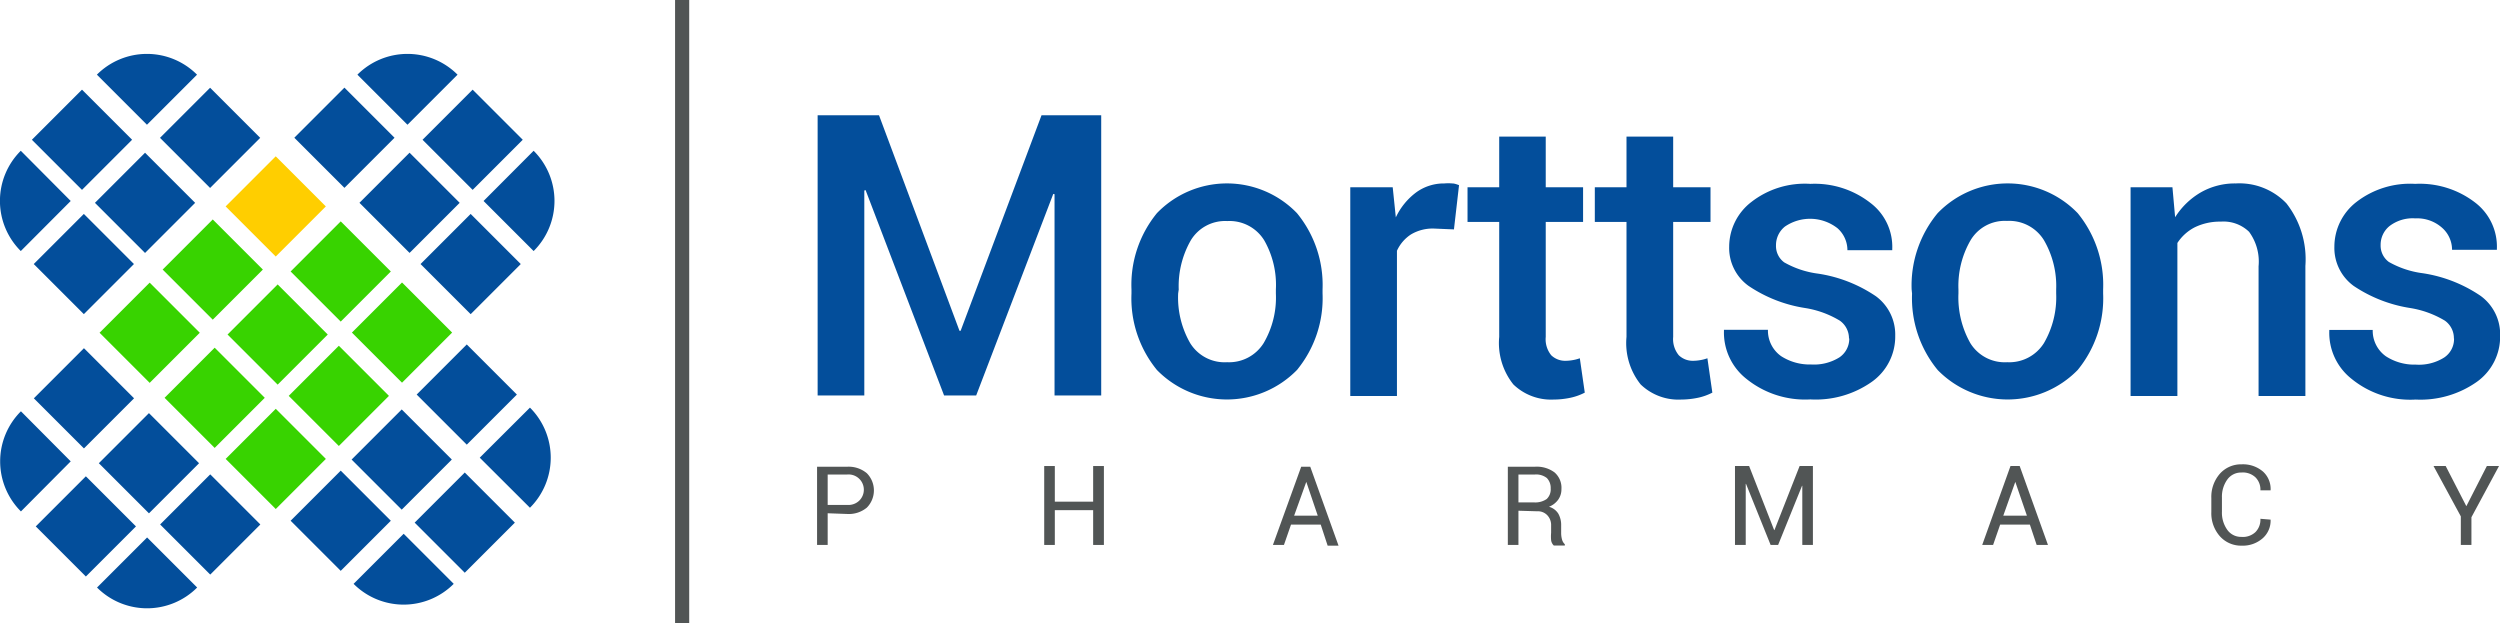
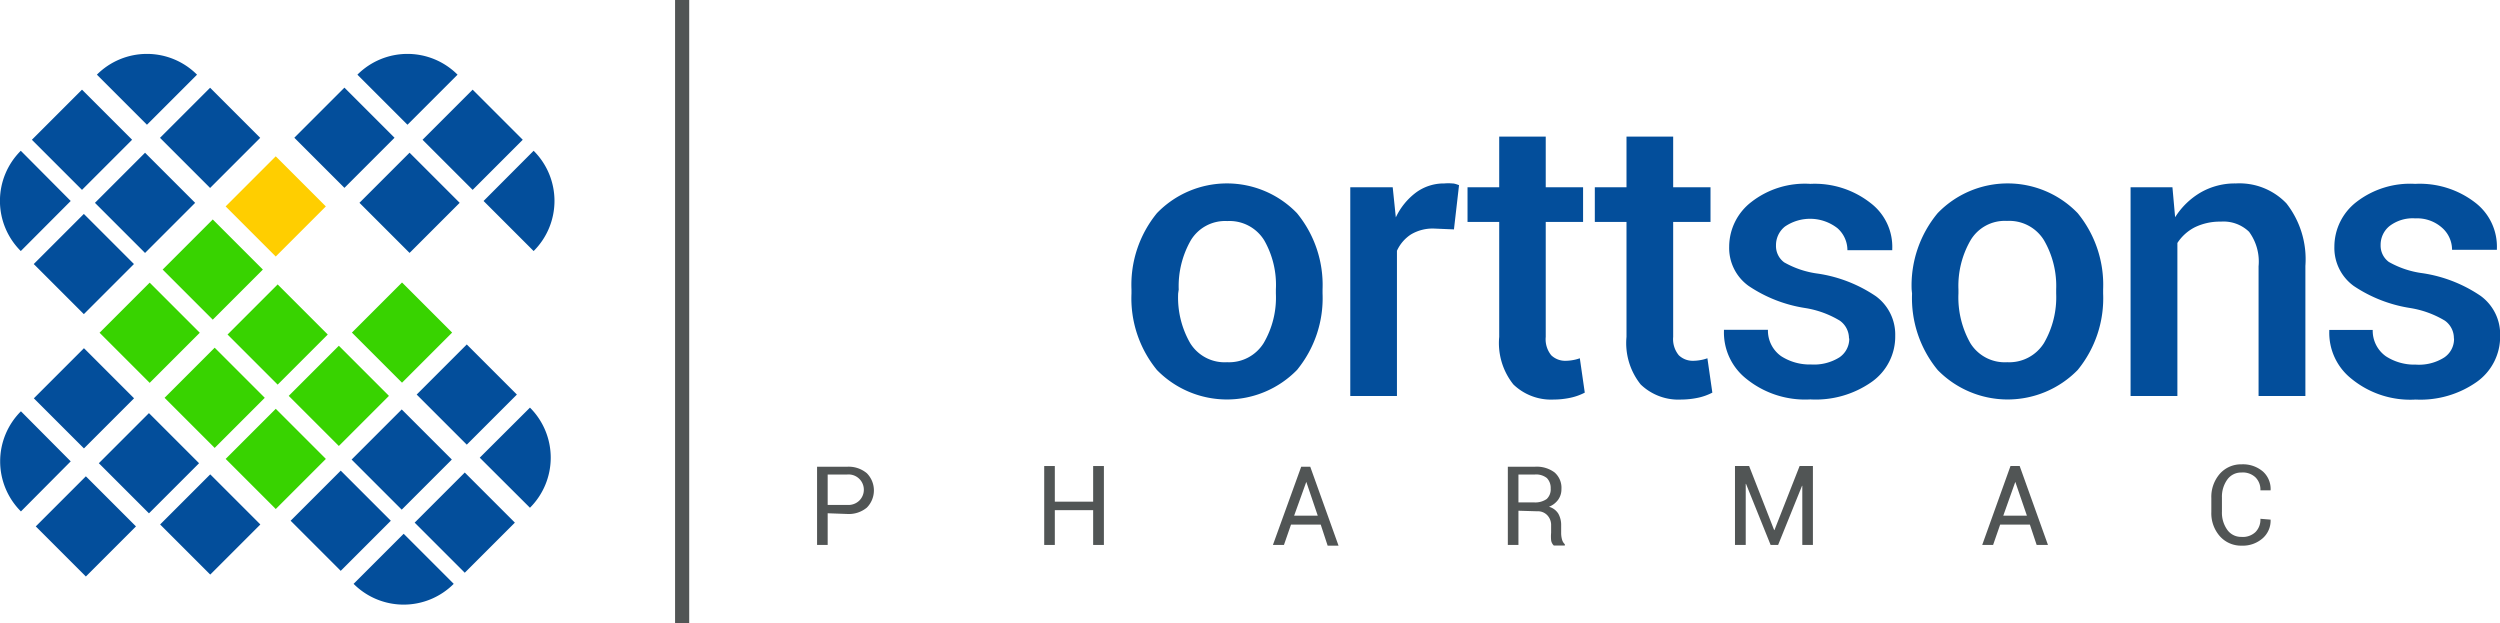
<svg xmlns="http://www.w3.org/2000/svg" viewBox="0 0 176.76 44.06">
  <defs>
    <style>.cls-1{fill:#38d300;}.cls-2{fill:#034e9b;}.cls-3{fill:#ffce00;}.cls-4{fill:#515555;}.cls-5{fill:none;stroke:#515555;stroke-miterlimit:10;}</style>
  </defs>
  <g id="Layer_2" data-name="Layer 2">
    <g id="Layer_1-2" data-name="Layer 1">
      <rect class="cls-1" x="12.67" y="25.62" width="5.01" height="5.01" transform="translate(-15.44 18.97) rotate(-45)" />
      <rect class="cls-1" x="8.07" y="21.02" width="5.01" height="5.01" transform="translate(-13.53 14.37) rotate(-45)" />
      <rect class="cls-1" x="16.99" y="29.94" width="5.01" height="5.01" transform="translate(-17.23 23.29) rotate(-45)" />
      <rect class="cls-1" x="17.13" y="21.15" width="5.01" height="5.01" transform="translate(-10.98 20.81) rotate(-45)" />
      <rect class="cls-1" x="12.53" y="16.56" width="5.01" height="5.01" transform="translate(-9.07 16.21) rotate(-45)" />
      <rect class="cls-1" x="21.45" y="25.48" width="5.01" height="5.01" transform="translate(-12.77 25.14) rotate(-45)" />
-       <rect class="cls-1" x="21.59" y="16.69" width="5.01" height="5.01" transform="translate(-6.52 22.66) rotate(-45)" />
      <rect class="cls-1" x="25.92" y="21.02" width="5.01" height="5.01" transform="translate(-8.31 26.98) rotate(-45)" />
      <rect class="cls-2" x="3.57" y="34.71" width="5.01" height="5.01" transform="translate(-24.54 15.2) rotate(-45)" />
      <path class="cls-2" d="M1.48,36.16h0a5,5,0,0,1,0-7.08L5,32.62Z" />
-       <path class="cls-2" d="M6.86,41.54h0L10.4,38l3.54,3.54a5,5,0,0,1-7.08,0" />
      <rect class="cls-2" x="8.03" y="30.25" width="5.01" height="5.01" transform="translate(-20.08 17.04) rotate(-45)" />
      <rect class="cls-2" x="3.43" y="25.65" width="5.01" height="5.01" transform="translate(-18.17 12.45) rotate(-45)" />
      <rect class="cls-2" x="12.36" y="34.58" width="5.01" height="5.01" transform="translate(-21.87 21.37) rotate(-45)" />
      <rect class="cls-3" x="16.99" y="12.09" width="5.01" height="5.01" transform="translate(-4.61 18.06) rotate(-45)" />
      <rect class="cls-2" x="26.45" y="11.84" width="5.01" height="5.01" transform="translate(-1.66 24.67) rotate(-45)" />
      <rect class="cls-2" x="21.85" y="7.24" width="5.01" height="5.01" transform="translate(0.24 20.07) rotate(-45)" />
-       <rect class="cls-2" x="30.77" y="16.16" width="5.01" height="5.01" transform="translate(-3.45 29) rotate(-45)" />
      <rect class="cls-2" x="30.91" y="7.38" width="5.01" height="5.01" transform="translate(2.8 26.52) rotate(-45)" />
      <path class="cls-2" d="M28.81,8.82,25.27,5.28a5,5,0,0,1,7.08,0Z" />
      <path class="cls-2" d="M37.73,17.75l-3.54-3.54,3.54-3.55A5,5,0,0,1,37.73,17.75Z" />
      <rect class="cls-2" x="30.36" y="34.45" width="5.01" height="5.01" transform="translate(-16.51 34.06) rotate(-45)" />
      <path class="cls-2" d="M37.47,35.9h0a5,5,0,0,0,0-7.08l-3.55,3.54Z" />
      <path class="cls-2" d="M32.08,41.28h0l-3.54-3.54L25,41.28a5,5,0,0,0,7.08,0" />
      <rect class="cls-2" x="25.9" y="29.99" width="5.01" height="5.01" transform="translate(-14.66 29.6) rotate(-45)" />
      <rect class="cls-2" x="30.5" y="25.39" width="5.01" height="5.01" transform="translate(-10.06 31.51) rotate(-45)" />
      <rect class="cls-2" x="21.58" y="34.32" width="5.01" height="5.01" transform="translate(-18.98 27.81) rotate(-45)" />
      <rect class="cls-2" x="7.75" y="11.84" width="5.01" height="5.01" transform="translate(-7.14 11.45) rotate(-45)" />
      <rect class="cls-2" x="12.35" y="7.24" width="5.01" height="5.01" transform="translate(-2.54 13.36) rotate(-45)" />
      <rect class="cls-2" x="3.42" y="16.16" width="5.01" height="5.01" transform="translate(-11.46 9.66) rotate(-45)" />
      <rect class="cls-2" x="3.29" y="7.38" width="5.01" height="5.01" transform="translate(-5.29 6.99) rotate(-45)" />
-       <path class="cls-2" d="M10.39,8.82l3.54-3.54a5,5,0,0,0-7.08,0Z" />
+       <path class="cls-2" d="M10.39,8.82l3.54-3.54a5,5,0,0,0-7.08,0" />
      <path class="cls-2" d="M1.47,17.75,5,14.21,1.47,10.66A5,5,0,0,0,1.47,17.75Z" />
-       <polygon class="cls-2" points="67.84 23.39 67.92 23.39 73.64 8.15 77.86 8.15 77.86 27.96 74.56 27.96 74.56 13.73 74.47 13.71 69.02 27.96 66.75 27.96 61.2 13.44 61.11 13.47 61.11 27.96 57.81 27.96 57.81 8.15 62.15 8.15 67.84 23.39" />
      <path class="cls-2" d="M80,20.46a8,8,0,0,1,1.8-5.39,6.88,6.88,0,0,1,9.9,0,8,8,0,0,1,1.81,5.39v.29a8,8,0,0,1-1.81,5.41,6.92,6.92,0,0,1-9.9,0,8,8,0,0,1-1.8-5.4Zm3.3.29a6.47,6.47,0,0,0,.85,3.51,2.86,2.86,0,0,0,2.61,1.35,2.88,2.88,0,0,0,2.59-1.36,6.37,6.37,0,0,0,.86-3.5v-.29A6.35,6.35,0,0,0,89.39,17a2.88,2.88,0,0,0-2.62-1.37A2.83,2.83,0,0,0,84.19,17a6.53,6.53,0,0,0-.85,3.47Z" />
      <path class="cls-2" d="M102.8,16.22l-1.41-.06a3,3,0,0,0-1.62.41,2.71,2.71,0,0,0-1,1.16V28h-3.3V13.24h3l.22,2.13a4.68,4.68,0,0,1,1.43-1.76,3.33,3.33,0,0,1,2-.64,3.28,3.28,0,0,1,.56,0c.17,0,.33.07.48.12Z" />
      <path class="cls-2" d="M109.29,9.66v3.58h2.64v2.45h-2.64v8.13a1.79,1.79,0,0,0,.39,1.3,1.42,1.42,0,0,0,1,.39,3.07,3.07,0,0,0,.53-.05,2.72,2.72,0,0,0,.49-.13l.35,2.43a4,4,0,0,1-1,.36,5.81,5.81,0,0,1-1.2.13A3.84,3.84,0,0,1,107,27.18a4.69,4.69,0,0,1-1-3.36V15.69h-2.24V13.24H106V9.66Z" />
      <path class="cls-2" d="M118.3,9.66v3.58h2.64v2.45H118.3v8.13a1.79,1.79,0,0,0,.4,1.3,1.42,1.42,0,0,0,1,.39,3.07,3.07,0,0,0,.53-.05,2.72,2.72,0,0,0,.49-.13l.35,2.43a4,4,0,0,1-1,.36,5.88,5.88,0,0,1-1.2.13,3.84,3.84,0,0,1-2.87-1.07,4.69,4.69,0,0,1-1-3.36V15.69h-2.24V13.24H115V9.66Z" />
      <path class="cls-2" d="M130.73,23.93a1.53,1.53,0,0,0-.65-1.26,6.8,6.8,0,0,0-2.44-.89,9.83,9.83,0,0,1-4-1.56,3.3,3.3,0,0,1-1.38-2.78,4,4,0,0,1,1.57-3.16A6.15,6.15,0,0,1,128,13a6.39,6.39,0,0,1,4.25,1.35,3.89,3.89,0,0,1,1.54,3.26l0,.08h-3.17a2.07,2.07,0,0,0-.71-1.56,3.15,3.15,0,0,0-3.71-.11,1.68,1.68,0,0,0-.63,1.33,1.43,1.43,0,0,0,.58,1.2,6.54,6.54,0,0,0,2.41.8,9.9,9.9,0,0,1,4.08,1.6A3.36,3.36,0,0,1,134,23.74,3.92,3.92,0,0,1,132.34,27,6.89,6.89,0,0,1,128,28.24a6.6,6.6,0,0,1-4.53-1.46,4.17,4.17,0,0,1-1.58-3.38l0-.08H125a2.22,2.22,0,0,0,.93,1.86,3.72,3.72,0,0,0,2.12.59,3.39,3.39,0,0,0,2-.5,1.59,1.59,0,0,0,.7-1.34" />
      <path class="cls-2" d="M135.16,20.46A8,8,0,0,1,137,15.07a6.88,6.88,0,0,1,9.9,0,8,8,0,0,1,1.8,5.39v.29a8,8,0,0,1-1.8,5.41,6.92,6.92,0,0,1-9.9,0,8,8,0,0,1-1.81-5.4Zm3.31.29a6.56,6.56,0,0,0,.84,3.51,2.86,2.86,0,0,0,2.61,1.35,2.89,2.89,0,0,0,2.6-1.36,6.46,6.46,0,0,0,.86-3.5v-.29a6.44,6.44,0,0,0-.86-3.47,2.88,2.88,0,0,0-2.62-1.37A2.81,2.81,0,0,0,139.32,17a6.44,6.44,0,0,0-.85,3.47Z" />
      <path class="cls-2" d="M153.6,13.24l.19,2.12a5.27,5.27,0,0,1,1.82-1.76,4.85,4.85,0,0,1,2.47-.63,4.6,4.6,0,0,1,3.58,1.41A6.41,6.41,0,0,1,163,18.8V28h-3.31V18.83a3.56,3.56,0,0,0-.67-2.44,2.6,2.6,0,0,0-2-.72,4.06,4.06,0,0,0-1.84.4,3.22,3.22,0,0,0-1.23,1.11V28h-3.31V13.24Z" />
      <path class="cls-2" d="M173.5,23.93a1.52,1.52,0,0,0-.64-1.26,6.88,6.88,0,0,0-2.44-.89,9.89,9.89,0,0,1-4-1.56,3.32,3.32,0,0,1-1.37-2.78,4,4,0,0,1,1.56-3.16A6.2,6.2,0,0,1,170.76,13,6.41,6.41,0,0,1,175,14.32a3.92,3.92,0,0,1,1.54,3.26l0,.08h-3.17a2.07,2.07,0,0,0-.71-1.56,2.65,2.65,0,0,0-1.89-.66,2.69,2.69,0,0,0-1.83.55,1.7,1.7,0,0,0-.62,1.33,1.43,1.43,0,0,0,.58,1.2,6.54,6.54,0,0,0,2.41.8,9.9,9.9,0,0,1,4.08,1.6,3.36,3.36,0,0,1,1.38,2.82A3.92,3.92,0,0,1,175.12,27a6.92,6.92,0,0,1-4.32,1.25,6.56,6.56,0,0,1-4.53-1.46,4.14,4.14,0,0,1-1.58-3.38l0-.08h3.07a2.22,2.22,0,0,0,.93,1.86,3.7,3.7,0,0,0,2.12.59,3.34,3.34,0,0,0,2-.5,1.57,1.57,0,0,0,.7-1.34" />
      <path class="cls-4" d="M58.52,36.29v2.24h-.75V33H59.9a2,2,0,0,1,1.39.46,1.73,1.73,0,0,1,0,2.43,2,2,0,0,1-1.39.45Zm0-.59H59.9a1.11,1.11,0,0,0,.85-.3,1.08,1.08,0,0,0-.85-1.85H58.52Z" />
      <polygon class="cls-4" points="78.05 38.53 77.29 38.53 77.29 36.07 74.58 36.07 74.58 38.53 73.83 38.53 73.83 32.95 74.58 32.95 74.58 35.47 77.29 35.47 77.29 32.95 78.05 32.95 78.05 38.53" />
      <path class="cls-4" d="M93.38,37.09h-2.1l-.5,1.44H90L92,33h.64l2,5.58h-.77Zm-1.88-.63h1.67l-.81-2.39h0Z" />
      <path class="cls-4" d="M107.36,36.11v2.42h-.75V33h1.91a2.1,2.1,0,0,1,1.39.4,1.44,1.44,0,0,1,.49,1.18,1.26,1.26,0,0,1-.23.75,1.46,1.46,0,0,1-.65.5,1.14,1.14,0,0,1,.66.49,1.62,1.62,0,0,1,.2.83v.52a1.68,1.68,0,0,0,.06.47.69.69,0,0,0,.2.34v.09h-.78a.63.63,0,0,1-.19-.38,3,3,0,0,1,0-.52v-.51a1,1,0,0,0-.27-.73.91.91,0,0,0-.71-.28Zm0-.59h1.08a1.41,1.41,0,0,0,.92-.24.94.94,0,0,0,.28-.75,1,1,0,0,0-.27-.73,1.22,1.22,0,0,0-.85-.25h-1.16Z" />
      <polygon class="cls-4" points="125.44 37.48 125.46 37.48 127.24 32.95 128.18 32.95 128.18 38.53 127.43 38.53 127.43 34.35 127.41 34.35 125.72 38.53 125.19 38.53 123.45 34.21 123.43 34.21 123.43 38.53 122.67 38.53 122.67 32.95 123.67 32.95 125.44 37.48" />
      <path class="cls-4" d="M143.52,37.09h-2.1l-.5,1.44h-.77l2-5.58h.65l2,5.58H144Zm-1.88-.63h1.67l-.82-2.39h0Z" />
      <path class="cls-4" d="M160.54,36.74v0a1.66,1.66,0,0,1-.55,1.31,2.13,2.13,0,0,1-1.5.53,2,2,0,0,1-1.54-.67,2.45,2.45,0,0,1-.6-1.7v-1a2.48,2.48,0,0,1,.6-1.71,2,2,0,0,1,1.54-.67,2.17,2.17,0,0,1,1.51.51,1.66,1.66,0,0,1,.54,1.33v0h-.72a1.22,1.22,0,0,0-.35-.92,1.3,1.3,0,0,0-1-.34,1.19,1.19,0,0,0-1,.51,2.07,2.07,0,0,0-.37,1.26v1a2.08,2.08,0,0,0,.37,1.27,1.19,1.19,0,0,0,1,.51,1.3,1.3,0,0,0,1-.34,1.25,1.25,0,0,0,.35-.94Z" />
-       <polygon class="cls-4" points="174.38 35.79 175.83 32.95 176.69 32.95 174.74 36.57 174.74 38.53 173.99 38.53 173.99 36.51 172.06 32.95 172.92 32.95 174.38 35.79" />
      <line class="cls-5" x1="48.23" x2="48.23" y2="44.06" />
    </g>
  </g>
</svg>